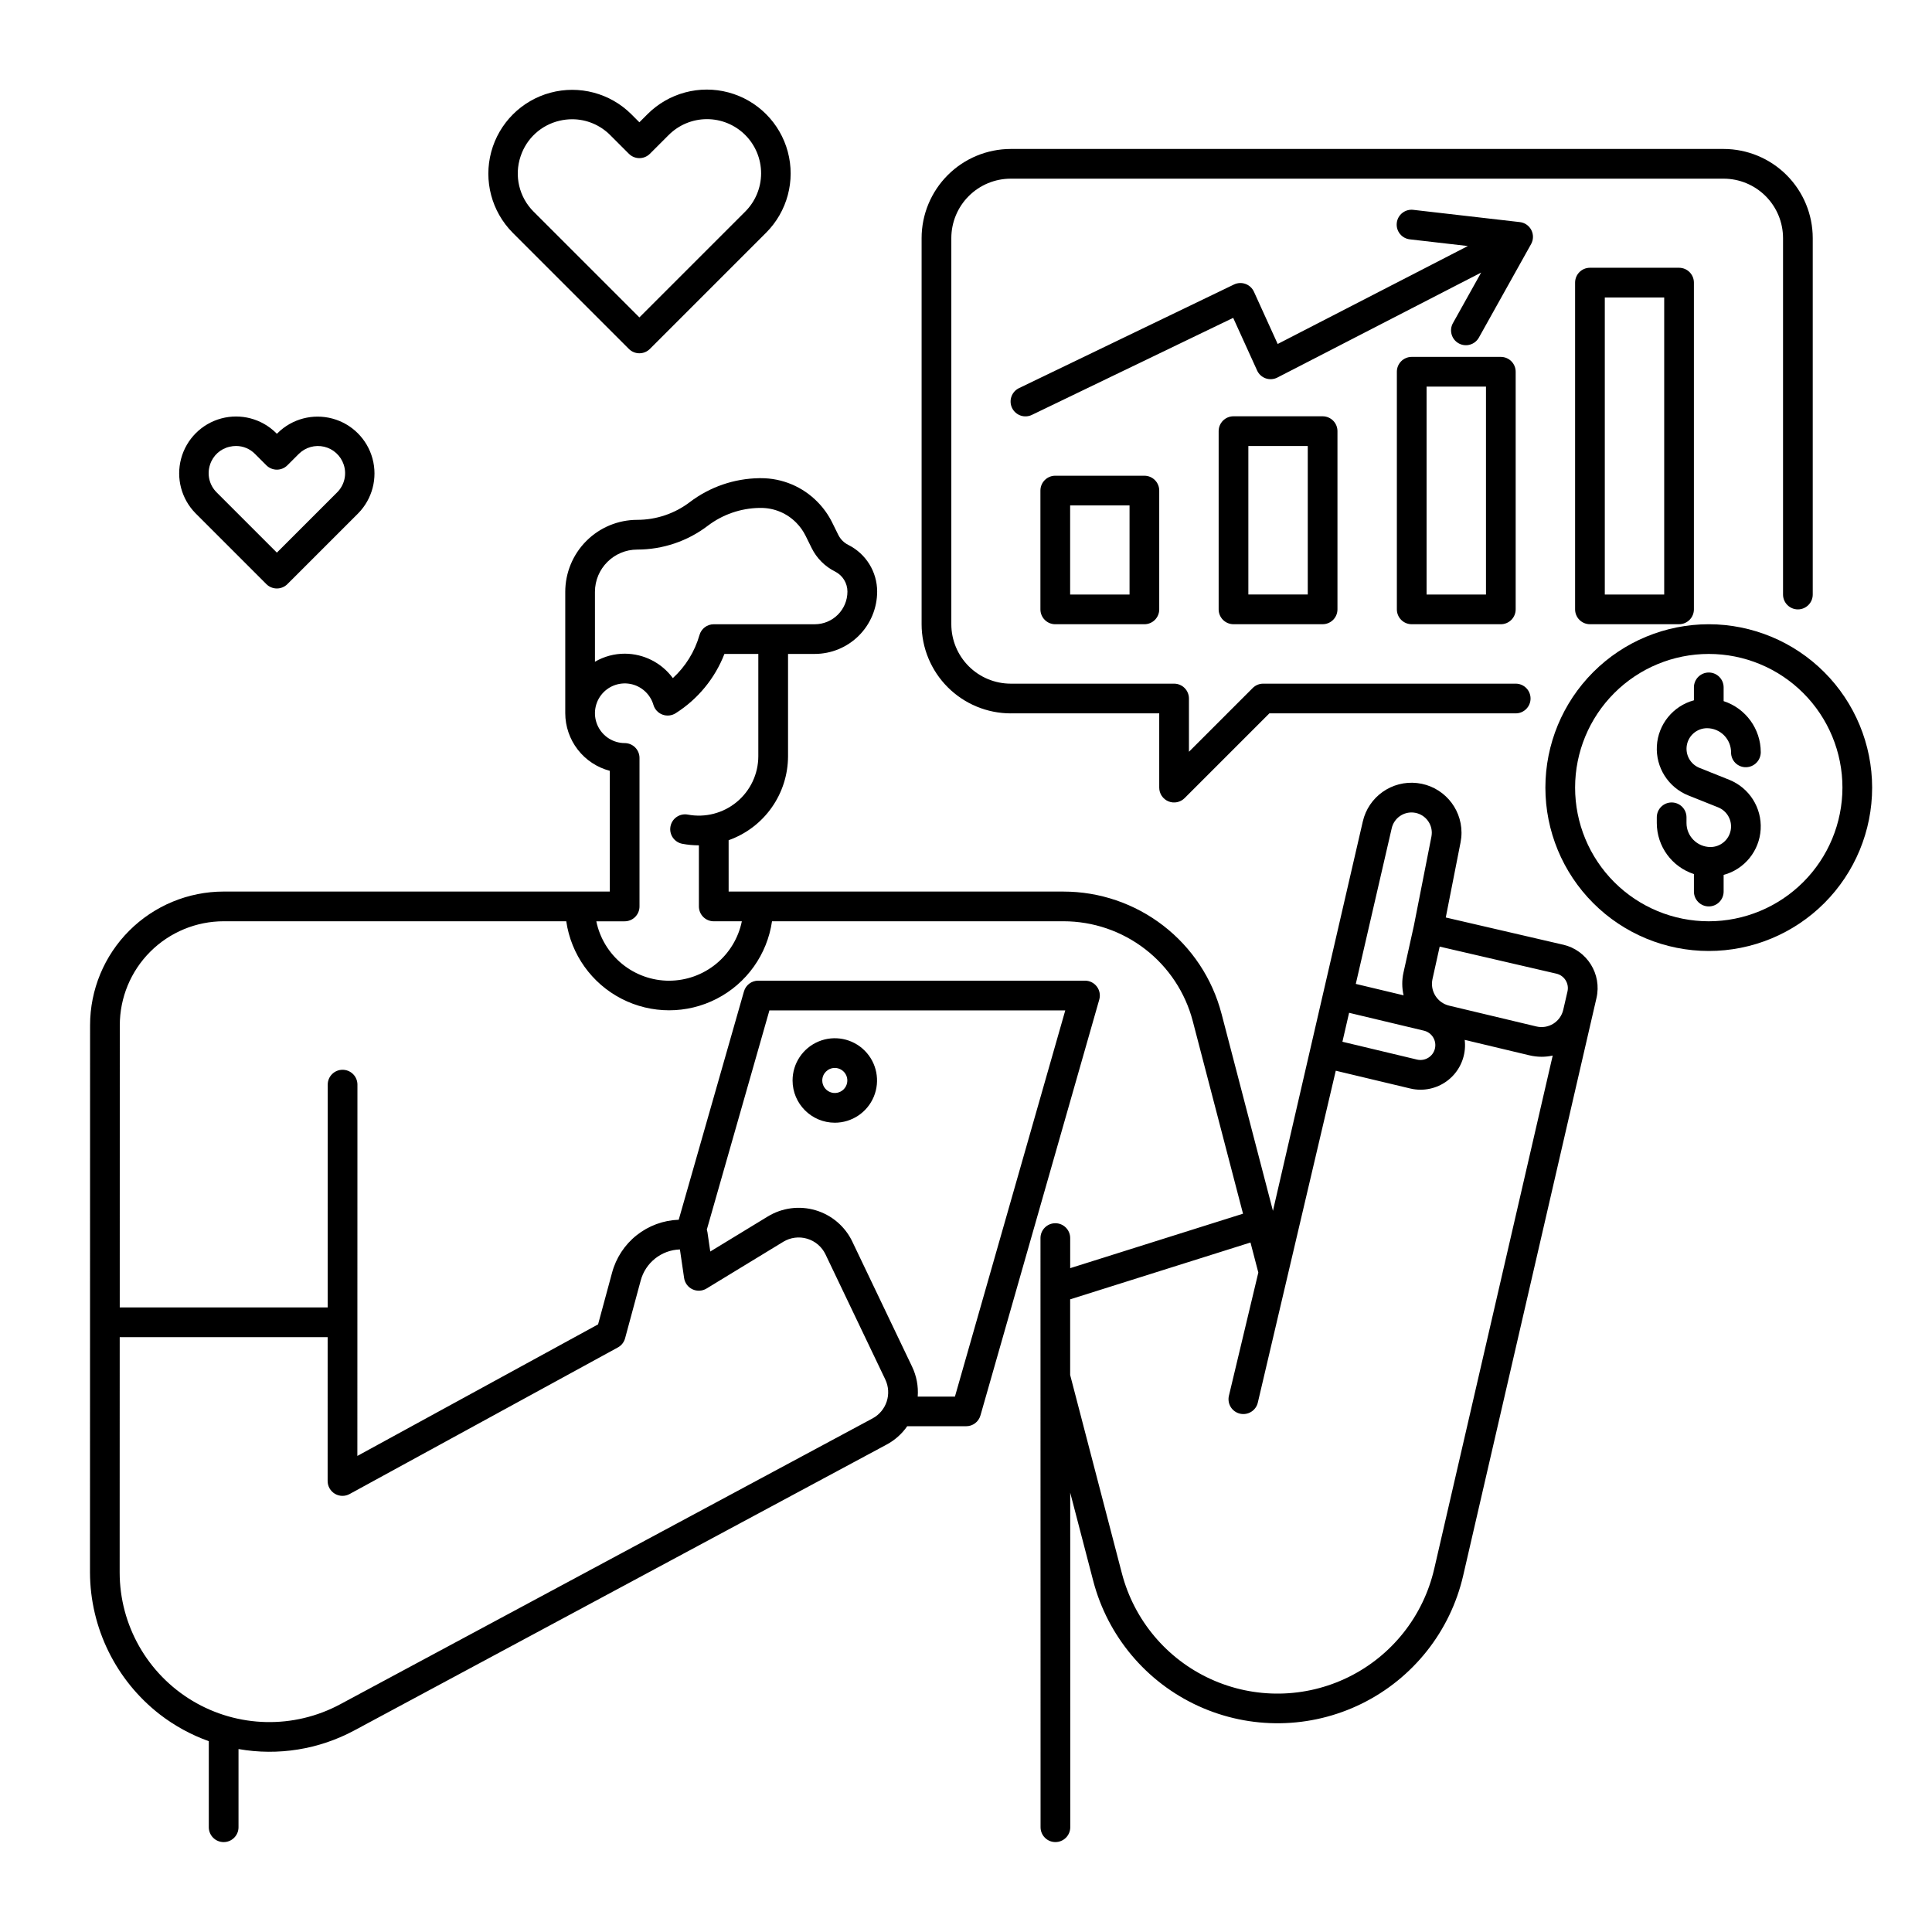
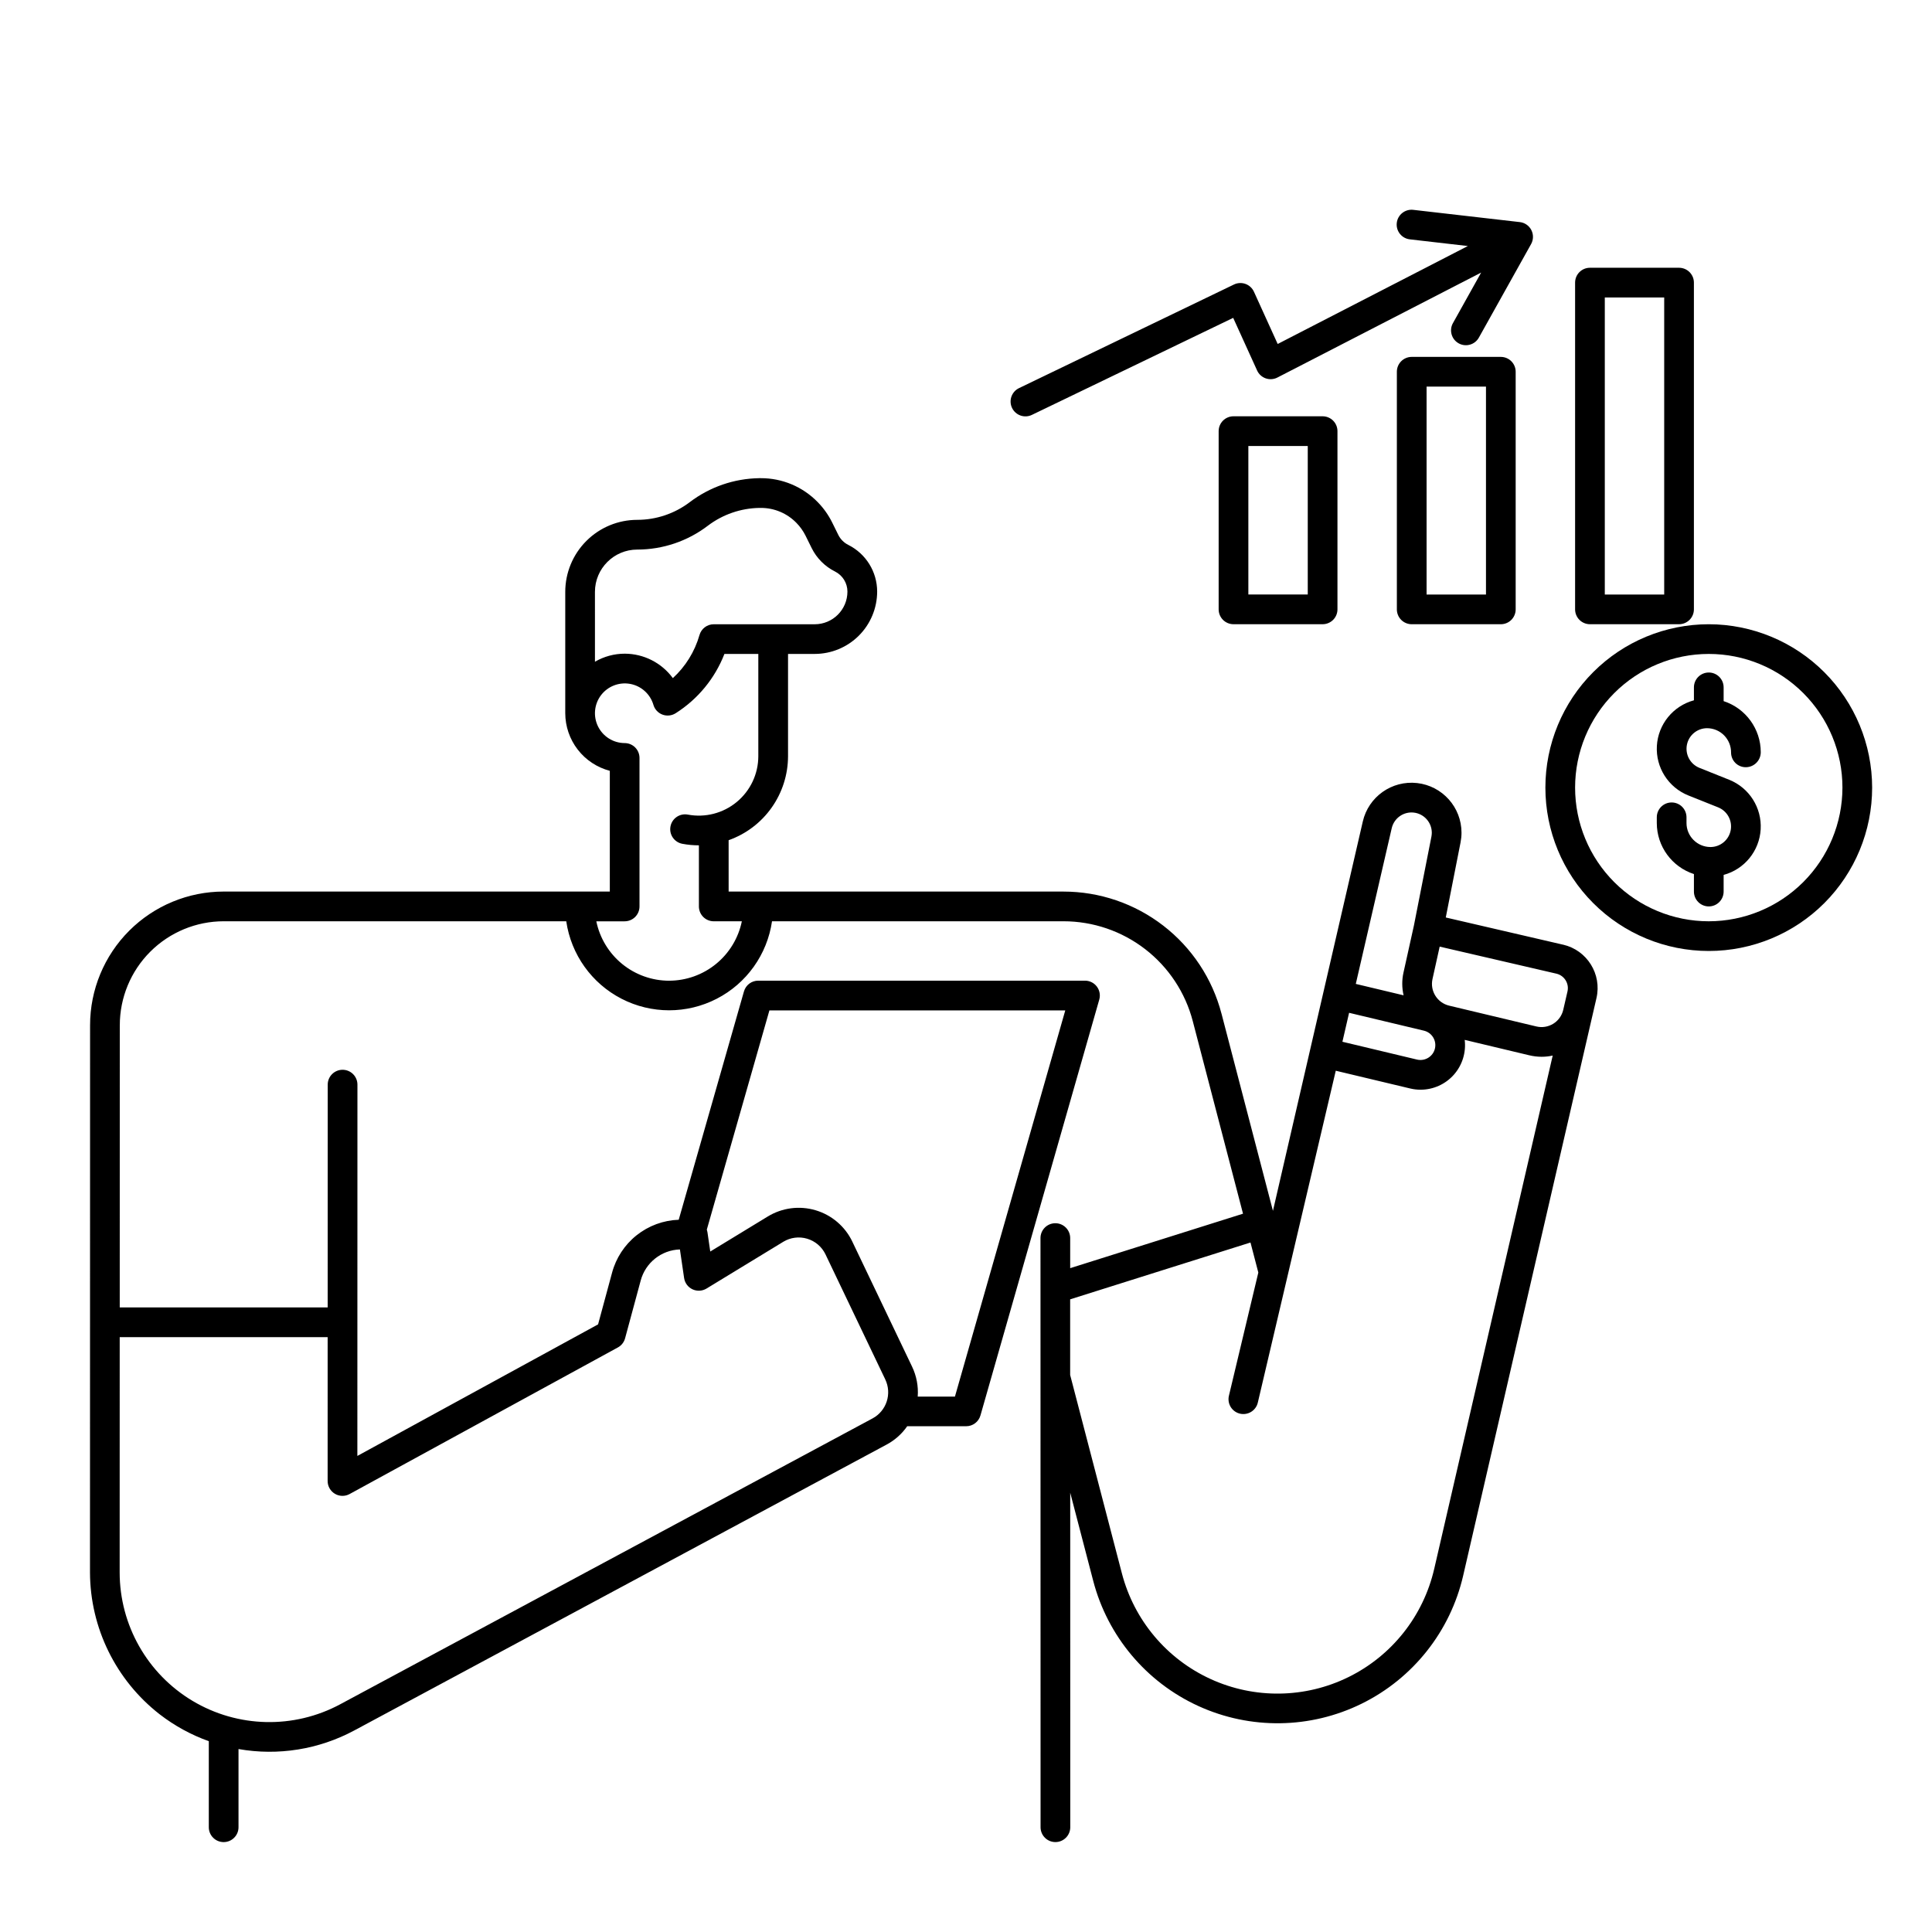
<svg xmlns="http://www.w3.org/2000/svg" fill="#000000" width="800px" height="800px" version="1.1" viewBox="144 144 512 512">
  <g>
    <path d="m558.23 394.35-31.086-7.207 3.922-19.914c0.164-0.844 0.25-1.699 0.25-2.559-0.004-6.734-5.066-12.395-11.758-13.152-6.695-0.758-12.895 3.629-14.402 10.191l-23.812 103.18-13.629-52.25h-0.004c-2.418-9.27-7.84-17.473-15.422-23.328-7.578-5.859-16.887-9.035-26.465-9.035h-88.727l-0.004-13.613c4.602-1.633 8.586-4.648 11.402-8.637 2.82-3.984 4.336-8.746 4.344-13.625v-27.105h7.086c4.383-0.004 8.582-1.75 11.684-4.848 3.098-3.098 4.84-7.301 4.848-11.684-0.008-5.231-2.965-10.012-7.644-12.355-1.152-0.574-2.086-1.508-2.656-2.66l-1.633-3.305c-0.984-1.977-2.269-3.789-3.812-5.367-3.961-4.082-9.41-6.375-15.098-6.356h-0.41c-6.644 0.098-13.086 2.312-18.383 6.332-4.008 3.055-8.906 4.707-13.945 4.711-5.059 0-9.914 2.012-13.488 5.594-3.578 3.578-5.59 8.434-5.59 13.492v32.148c0.008 3.492 1.168 6.887 3.305 9.648 2.137 2.766 5.125 4.742 8.504 5.629v31.996h-102.31c-9.395 0-18.402 3.731-25.047 10.371-6.644 6.644-10.375 15.652-10.379 25.047l-0.023 145c0.047 14.719 6.863 28.598 18.484 37.633 3.934 3.039 8.324 5.438 13.004 7.109v22.809c0 2.172 1.762 3.934 3.938 3.934 2.172 0 3.934-1.762 3.934-3.934v-20.723c10.492 1.848 21.297 0.109 30.684-4.93l141.07-75.758c2.176-1.168 4.051-2.832 5.461-4.863h15.621c1.758 0.004 3.301-1.164 3.785-2.852l31.488-110.21c0.34-1.188 0.102-2.469-0.641-3.453-0.746-0.988-1.91-1.566-3.144-1.566h-86.594 0.004c-1.758 0-3.305 1.164-3.785 2.852l-17.289 60.508-0.004 0.004c-4.062 0.137-7.973 1.578-11.156 4.109s-5.465 6.019-6.512 9.949l-3.699 13.668-63.793 34.863 0.02-98.398v-0.004c0-1.043-0.414-2.043-1.152-2.781-0.738-0.738-1.742-1.152-2.785-1.152-2.172 0-3.938 1.762-3.938 3.934l-0.012 59.039h-55.105l0.012-74.785 0.004 0.004c0-7.309 2.902-14.316 8.07-19.48 5.168-5.168 12.176-8.07 19.484-8.07h90.758c1.281 8.809 6.738 16.461 14.652 20.535 7.914 4.078 17.312 4.078 25.227 0 7.918-4.074 13.375-11.727 14.652-20.535h77.238c7.836 0 15.449 2.598 21.652 7.391 6.203 4.793 10.641 11.504 12.617 19.086l13.312 51.02-45.801 14.434v-7.973c0-2.172-1.762-3.934-3.938-3.934-2.172 0-3.934 1.762-3.934 3.934l0.02 156.13c0 2.172 1.762 3.938 3.934 3.938 2.176 0 3.938-1.766 3.938-3.938l-0.012-88.652 6.094 23.363c3.832 14.676 14.055 26.852 27.848 33.164 13.797 6.309 29.695 6.082 43.301-0.617 13.609-6.703 23.484-19.164 26.895-33.945l35.324-153.05v0.004c1.465-6.352-2.492-12.684-8.84-14.156zm-210.33 17.418h78.406l-29.238 102.34h-9.863c0.203-2.727-0.312-5.461-1.492-7.926l-15.844-33.148h0.004c-1.922-4.016-5.453-7.031-9.723-8.301-4.266-1.27-8.871-0.672-12.676 1.645l-15.246 9.289-0.754-5.16v0.004c-0.035-0.223-0.09-0.445-0.16-0.656zm-117.07 86.594-0.004 38.117c-0.004 1.391 0.73 2.68 1.926 3.391 1.195 0.711 2.68 0.734 3.898 0.066l71.09-38.848h0.004c0.941-0.512 1.633-1.391 1.91-2.426l4.133-15.289c1.262-4.746 5.488-8.105 10.398-8.258l1.109 7.57c0.191 1.309 1.023 2.434 2.219 2.992 1.195 0.562 2.594 0.488 3.723-0.199l20.328-12.383v-0.004c1.902-1.156 4.203-1.457 6.336-0.82 2.137 0.633 3.902 2.141 4.863 4.148l15.844 33.148h-0.004c1.82 3.793 0.332 8.348-3.379 10.332l-141.07 75.754c-12.293 6.602-27.156 6.258-39.133-0.906-11.977-7.164-19.309-20.094-19.309-34.051l0.012-62.34zm70.836-197.5c0-6.191 5.016-11.215 11.207-11.219 6.766 0 13.344-2.223 18.719-6.324 3.938-2.984 8.719-4.637 13.656-4.715h0.363c3.566-0.016 6.984 1.422 9.465 3.981 0.969 0.992 1.777 2.129 2.398 3.371l1.625 3.289c1.332 2.691 3.512 4.875 6.199 6.219 2.008 1.008 3.277 3.062 3.281 5.312-0.004 4.781-3.879 8.652-8.656 8.66h-26.766c-1.758-0.004-3.305 1.164-3.785 2.852-1.254 4.387-3.695 8.34-7.059 11.422-2.977-4.059-7.703-6.461-12.734-6.477-2.777-0.004-5.508 0.734-7.91 2.133zm19.652 103.04c-4.535-0.008-8.93-1.574-12.445-4.445-3.512-2.867-5.93-6.859-6.844-11.301h7.508c1.043 0 2.047-0.414 2.785-1.152 0.734-0.738 1.152-1.738 1.152-2.781v-39.363c0-2.168-1.758-3.93-3.926-3.934-2.992-0.012-5.719-1.707-7.051-4.387-1.332-2.676-1.039-5.879 0.754-8.27 1.797-2.391 4.789-3.562 7.734-3.031 2.941 0.535 5.332 2.684 6.176 5.551 0.344 1.191 1.227 2.148 2.387 2.586 1.156 0.438 2.453 0.305 3.5-0.355 5.879-3.723 10.41-9.23 12.93-15.715h8.984v27.102c-0.004 4.688-2.098 9.129-5.707 12.121-3.609 2.992-8.367 4.219-12.973 3.352-2.137-0.402-4.195 1-4.598 3.137s1.004 4.195 3.141 4.598c1.445 0.273 2.918 0.41 4.391 0.41v16.191c0 1.043 0.414 2.047 1.152 2.785 0.738 0.738 1.738 1.152 2.785 1.152h7.445c-0.914 4.441-3.328 8.434-6.84 11.301-3.512 2.867-7.906 4.438-12.441 4.445zm235.14-1.871c2.113 0.492 3.426 2.602 2.941 4.715l-1.121 4.863c-0.355 1.535-1.309 2.863-2.644 3.691-1.336 0.828-2.949 1.09-4.481 0.723l-23.141-5.523c-3.125-0.758-5.078-3.875-4.394-7.019l1.91-8.617zm-32.188 19.855c-0.508 2.113-2.629 3.414-4.746 2.914l-19.77-4.723 1.77-7.672 19.824 4.731 0.008 0.004c2.113 0.504 3.418 2.625 2.914 4.742zm-11.449-58.402c0.613-2.664 3.125-4.445 5.84-4.141 2.715 0.305 4.773 2.598 4.781 5.332-0.004 0.352-0.035 0.703-0.105 1.051l-4.644 23.59-2.762 12.453v-0.004c-0.438 1.98-0.426 4.031 0.035 6.004l-12.668-3.023zm11.254 196.31h-0.004c-2.879 12.473-11.215 22.992-22.699 28.645-11.484 5.656-24.902 5.848-36.547 0.523-11.641-5.324-20.273-15.602-23.508-27.988l-13.715-52.59v-20.047l47.789-15.059 2.078 7.961-7.785 32.609c-0.254 1.02-0.09 2.098 0.453 3 0.547 0.898 1.43 1.539 2.453 1.785 1.023 0.242 2.102 0.066 2.992-0.488 0.895-0.555 1.527-1.445 1.758-2.469l20.652-87.922 19.711 4.703c0.906 0.219 1.832 0.328 2.766 0.328 3.371-0.004 6.582-1.449 8.816-3.973 2.234-2.527 3.281-5.887 2.875-9.234l17.164 4.098v-0.004c1.059 0.254 2.141 0.383 3.227 0.383 0.984 0 1.969-0.109 2.93-0.32z" />
-     <path d="m411.85 333.05h39.359v19.68c0 1.59 0.961 3.027 2.43 3.637 1.473 0.609 3.164 0.27 4.289-0.855l22.465-22.461h65.285c2.172 0 3.934-1.766 3.934-3.938 0-2.176-1.762-3.938-3.934-3.938h-66.914c-1.043 0-2.047 0.414-2.785 1.156l-16.898 16.895v-14.113c0-1.043-0.414-2.047-1.152-2.785s-1.738-1.152-2.781-1.152h-43.297c-4.176-0.004-8.176-1.664-11.129-4.613-2.949-2.953-4.609-6.957-4.613-11.129v-102.34c0.004-4.176 1.664-8.176 4.613-11.129 2.953-2.953 6.953-4.613 11.129-4.617h188.93c4.172 0.004 8.176 1.668 11.125 4.617 2.953 2.953 4.613 6.953 4.617 11.129v94.465c0 2.172 1.762 3.934 3.938 3.934 2.172 0 3.934-1.762 3.934-3.934v-94.465c-0.004-6.262-2.496-12.266-6.922-16.691-4.43-4.43-10.43-6.918-16.691-6.926h-188.93c-6.262 0.008-12.266 2.496-16.691 6.926-4.426 4.426-6.918 10.43-6.926 16.691v102.34c0.008 6.262 2.5 12.262 6.926 16.691 4.426 4.426 10.43 6.918 16.691 6.926z" />
-     <path d="m423.66 270.07c-2.176 0-3.938 1.762-3.938 3.934v31.488c0 1.043 0.414 2.047 1.152 2.785 0.738 0.738 1.742 1.152 2.785 1.152h23.617c1.043 0 2.043-0.414 2.781-1.152 0.738-0.738 1.152-1.742 1.152-2.785v-31.488c0-1.043-0.414-2.043-1.152-2.781-0.738-0.738-1.738-1.152-2.781-1.152zm19.68 31.488h-15.742v-23.617h15.742z" />
    <path d="m470.89 254.32c-2.172 0-3.934 1.762-3.934 3.938v47.23c0 1.043 0.414 2.047 1.152 2.785 0.738 0.738 1.738 1.152 2.781 1.152h23.617c1.043 0 2.047-0.414 2.785-1.152 0.738-0.738 1.152-1.742 1.152-2.785v-47.23c0-1.043-0.414-2.047-1.152-2.785-0.738-0.738-1.742-1.152-2.785-1.152zm19.68 47.23h-15.742v-39.359h15.742z" />
    <path d="m518.12 238.58c-2.176 0-3.938 1.762-3.938 3.934v62.977c0 1.043 0.414 2.047 1.152 2.785 0.738 0.738 1.742 1.152 2.785 1.152h23.617-0.004c1.047 0 2.047-0.414 2.785-1.152 0.738-0.738 1.152-1.742 1.152-2.785v-62.977c0-1.043-0.414-2.043-1.152-2.781s-1.738-1.152-2.785-1.152zm19.68 62.977h-15.742v-55.105h15.742z" />
    <path d="m565.35 214.96c-2.172 0-3.934 1.762-3.934 3.938v86.594-0.004c0 1.043 0.414 2.047 1.152 2.785 0.738 0.738 1.738 1.152 2.781 1.152h23.617c1.043 0 2.043-0.414 2.781-1.152 0.738-0.738 1.156-1.742 1.156-2.785v-86.594 0.004c0-1.047-0.418-2.047-1.156-2.785-0.738-0.738-1.738-1.152-2.781-1.152zm19.68 86.594h-15.742v-78.719h15.742z" />
-     <path d="m365.23 441.53c4.527 0 8.609-2.727 10.34-6.91 1.734-4.184 0.777-8.996-2.426-12.199-3.199-3.199-8.016-4.156-12.195-2.426-4.184 1.734-6.91 5.816-6.91 10.344 0.004 6.176 5.012 11.184 11.191 11.191zm0-14.516c1.344 0 2.555 0.812 3.07 2.051 0.512 1.242 0.227 2.672-0.723 3.621s-2.379 1.234-3.617 0.719c-1.242-0.516-2.051-1.727-2.051-3.066 0-1.836 1.488-3.32 3.32-3.324z" />
    <path d="m549.82 204.97c-0.598-1.168-1.742-1.965-3.051-2.113l-28.199-3.242c-1.043-0.133-2.098 0.156-2.93 0.809-0.828 0.648-1.363 1.602-1.48 2.648-0.121 1.047 0.184 2.098 0.844 2.918 0.66 0.82 1.621 1.34 2.668 1.445l15.324 1.766-50.395 25.957-6.293-13.844c-0.438-0.965-1.246-1.711-2.242-2.074-0.996-0.359-2.098-0.305-3.051 0.156l-56.941 27.449c-0.949 0.445-1.68 1.254-2.031 2.246-0.352 0.988-0.293 2.078 0.164 3.023 0.457 0.945 1.27 1.668 2.266 2.012 0.992 0.344 2.078 0.273 3.019-0.191l53.316-25.699 6.336 13.941v0.004c0.445 0.98 1.273 1.734 2.293 2.09 1.016 0.352 2.137 0.273 3.094-0.223l53.992-27.816-7.477 13.395-0.004 0.004c-1.059 1.898-0.379 4.297 1.52 5.356s4.297 0.379 5.356-1.52l13.836-24.781c0.641-1.148 0.668-2.543 0.066-3.715z" />
    <path d="m596.84 309.43c-11.48 0-22.496 4.562-30.613 12.68-8.121 8.121-12.684 19.133-12.684 30.617 0 11.48 4.562 22.492 12.684 30.613 8.117 8.121 19.133 12.68 30.613 12.68 11.484 0 22.496-4.559 30.617-12.68 8.117-8.121 12.68-19.133 12.68-30.613-0.012-11.48-4.578-22.484-12.695-30.602-8.117-8.117-19.121-12.684-30.602-12.695zm0 78.719c-9.395 0-18.406-3.731-25.047-10.375-6.644-6.644-10.375-15.652-10.375-25.047 0-9.398 3.731-18.406 10.375-25.051 6.641-6.644 15.652-10.375 25.047-10.375 9.395 0 18.406 3.731 25.051 10.375 6.641 6.644 10.375 15.652 10.375 25.051-0.012 9.391-3.746 18.395-10.387 25.035s-15.648 10.379-25.039 10.387z" />
    <path d="m596.39 336.98c1.703 0.008 3.328 0.691 4.519 1.906 1.195 1.211 1.855 2.848 1.84 4.547 0 1.039 0.418 2.035 1.156 2.766 0.738 0.73 1.738 1.133 2.777 1.121 2.184-0.02 3.941-1.801 3.938-3.984-0.008-6.16-3.981-11.621-9.84-13.527v-3.652c0-2.172-1.762-3.934-3.938-3.934-2.172 0-3.934 1.762-3.934 3.934v3.43c-5.531 1.496-9.488 6.363-9.82 12.082-0.332 5.719 3.031 11.012 8.352 13.137l7.879 3.148c2.426 0.973 3.824 3.527 3.328 6.094-0.496 2.566-2.738 4.418-5.352 4.422-3.508-0.008-6.348-2.848-6.356-6.352v-1.523c0-1.043-0.414-2.047-1.152-2.785-0.738-0.738-1.738-1.152-2.785-1.152-2.172 0-3.934 1.762-3.934 3.938v1.52c0.012 6.16 3.981 11.613 9.84 13.52v4.637c0 2.176 1.762 3.938 3.934 3.938 2.176 0 3.938-1.762 3.938-3.938v-4.414c5.531-1.492 9.484-6.359 9.816-12.078 0.332-5.723-3.031-11.012-8.352-13.137l-7.871-3.148v-0.004c-2.426-0.969-3.824-3.523-3.328-6.09 0.492-2.566 2.738-4.422 5.352-4.422z" />
-     <path d="m310.66 236.47c0.738 0.738 1.738 1.152 2.781 1.152 1.047 0 2.047-0.414 2.785-1.152l30.801-30.801c5.609-5.613 7.805-13.793 5.746-21.461-2.055-7.668-8.043-13.656-15.711-15.711-7.668-2.055-15.852 0.137-21.465 5.754l-2.156 2.156-2.156-2.156h0.004c-5.621-5.578-13.785-7.738-21.43-5.68-7.644 2.059-13.613 8.031-15.676 15.676-2.059 7.644 0.105 15.805 5.68 21.426zm-28.695-51.043c1.555-4.731 5.465-8.305 10.316-9.43 1.09-0.258 2.211-0.391 3.336-0.395 3.797 0 7.438 1.52 10.109 4.215l4.938 4.938c0.738 0.738 1.738 1.152 2.785 1.152 1.043 0 2.043-0.414 2.781-1.152l4.938-4.938h0.004c2.684-2.707 6.34-4.234 10.156-4.242 3.812-0.008 7.473 1.504 10.172 4.203 2.695 2.695 4.207 6.359 4.203 10.172-0.008 3.816-1.535 7.469-4.242 10.156l-28.016 28.012-28.016-28.012c-3.859-3.832-5.203-9.527-3.465-14.68z" />
-     <path d="m214.59 298.8c0.738 0.738 1.742 1.152 2.785 1.152 1.043 0 2.047-0.414 2.785-1.152l18.754-18.75c3.758-3.816 5.203-9.34 3.805-14.512-1.398-5.168-5.438-9.207-10.605-10.605-5.172-1.398-10.695 0.047-14.512 3.805l-0.223 0.223-0.223-0.223c-3.812-3.773-9.348-5.238-14.527-3.84-5.18 1.398-9.227 5.445-10.625 10.625-1.398 5.18 0.066 10.715 3.84 14.527zm-14.922-31.684c0.77-2.383 2.734-4.176 5.176-4.723 0.562-0.137 1.137-0.203 1.715-0.203 1.891 0 3.703 0.766 5.027 2.117l3.008 3.008-0.004-0.004c0.738 0.738 1.742 1.152 2.785 1.152 1.043 0 2.047-0.414 2.785-1.152l3.008-3.008-0.004 0.004c1.766-1.766 4.316-2.488 6.742-1.918 2.43 0.574 4.387 2.363 5.176 4.731 0.871 2.586 0.195 5.441-1.738 7.363l-15.969 15.969-15.969-15.969c-1.934-1.926-2.609-4.781-1.738-7.367z" />
  </g>
</svg>